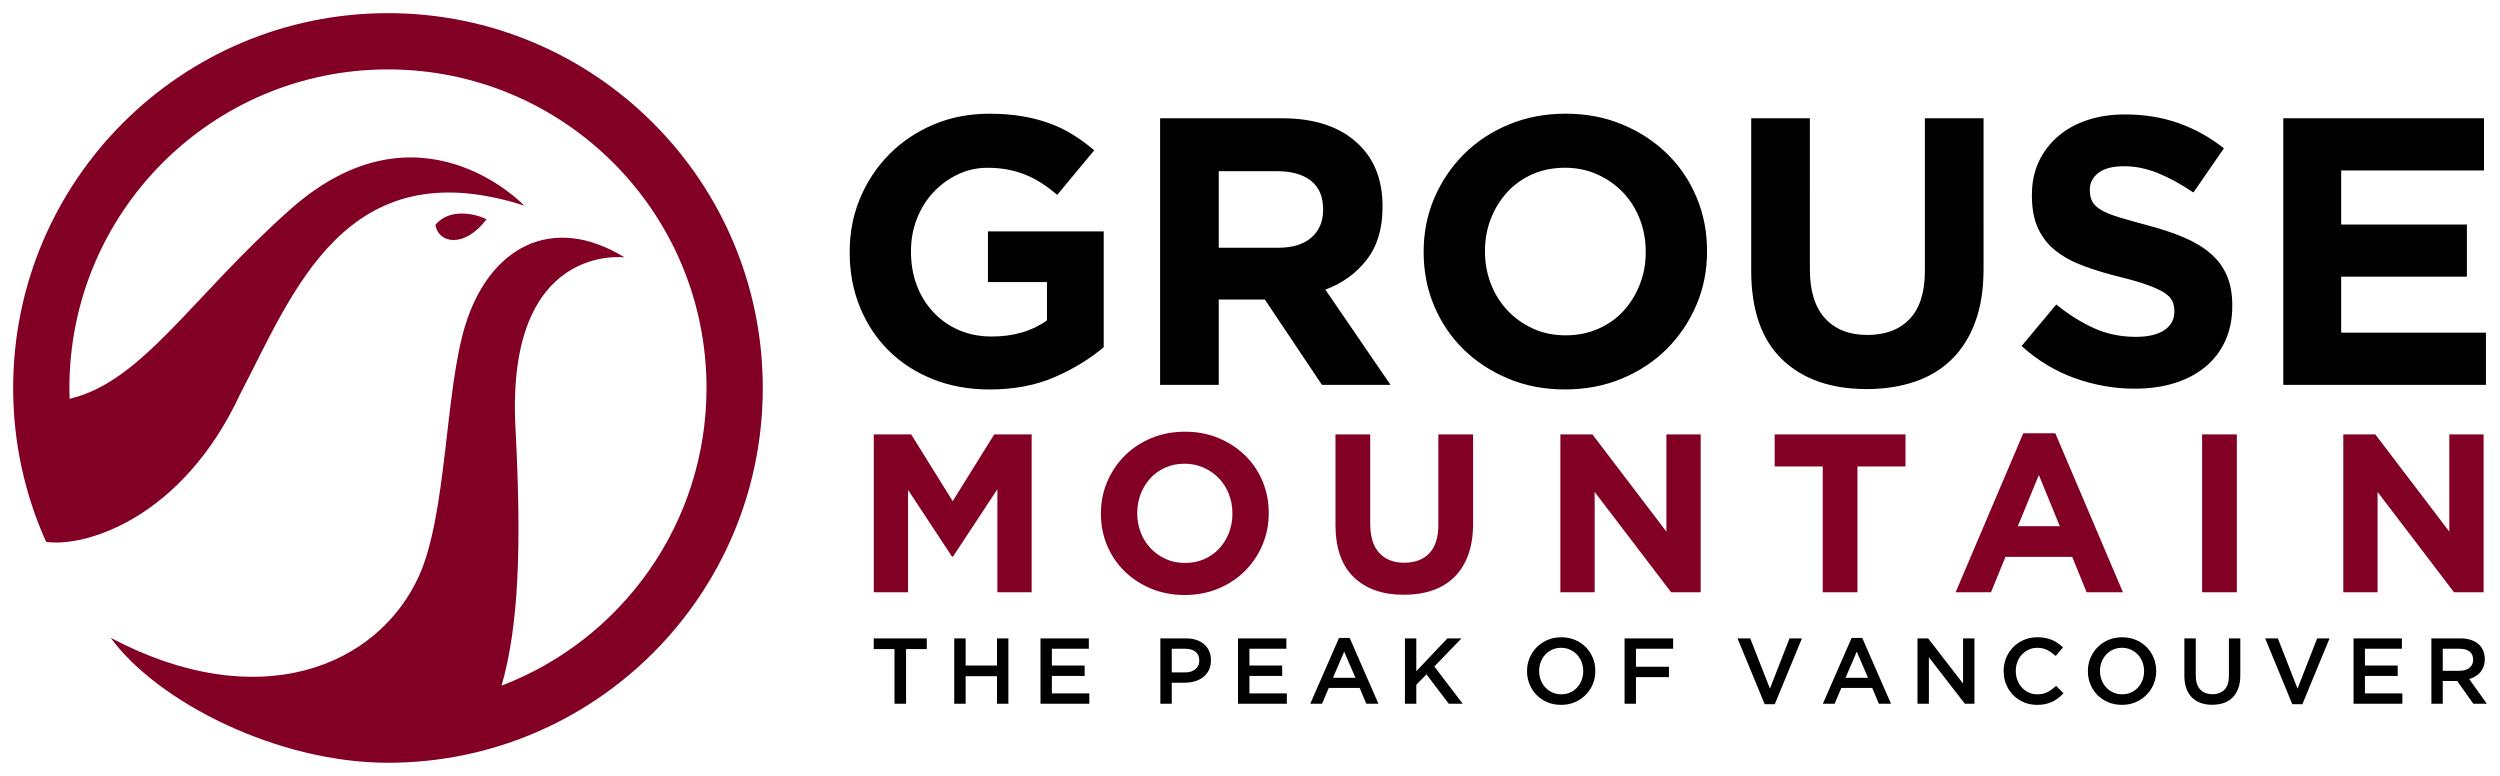
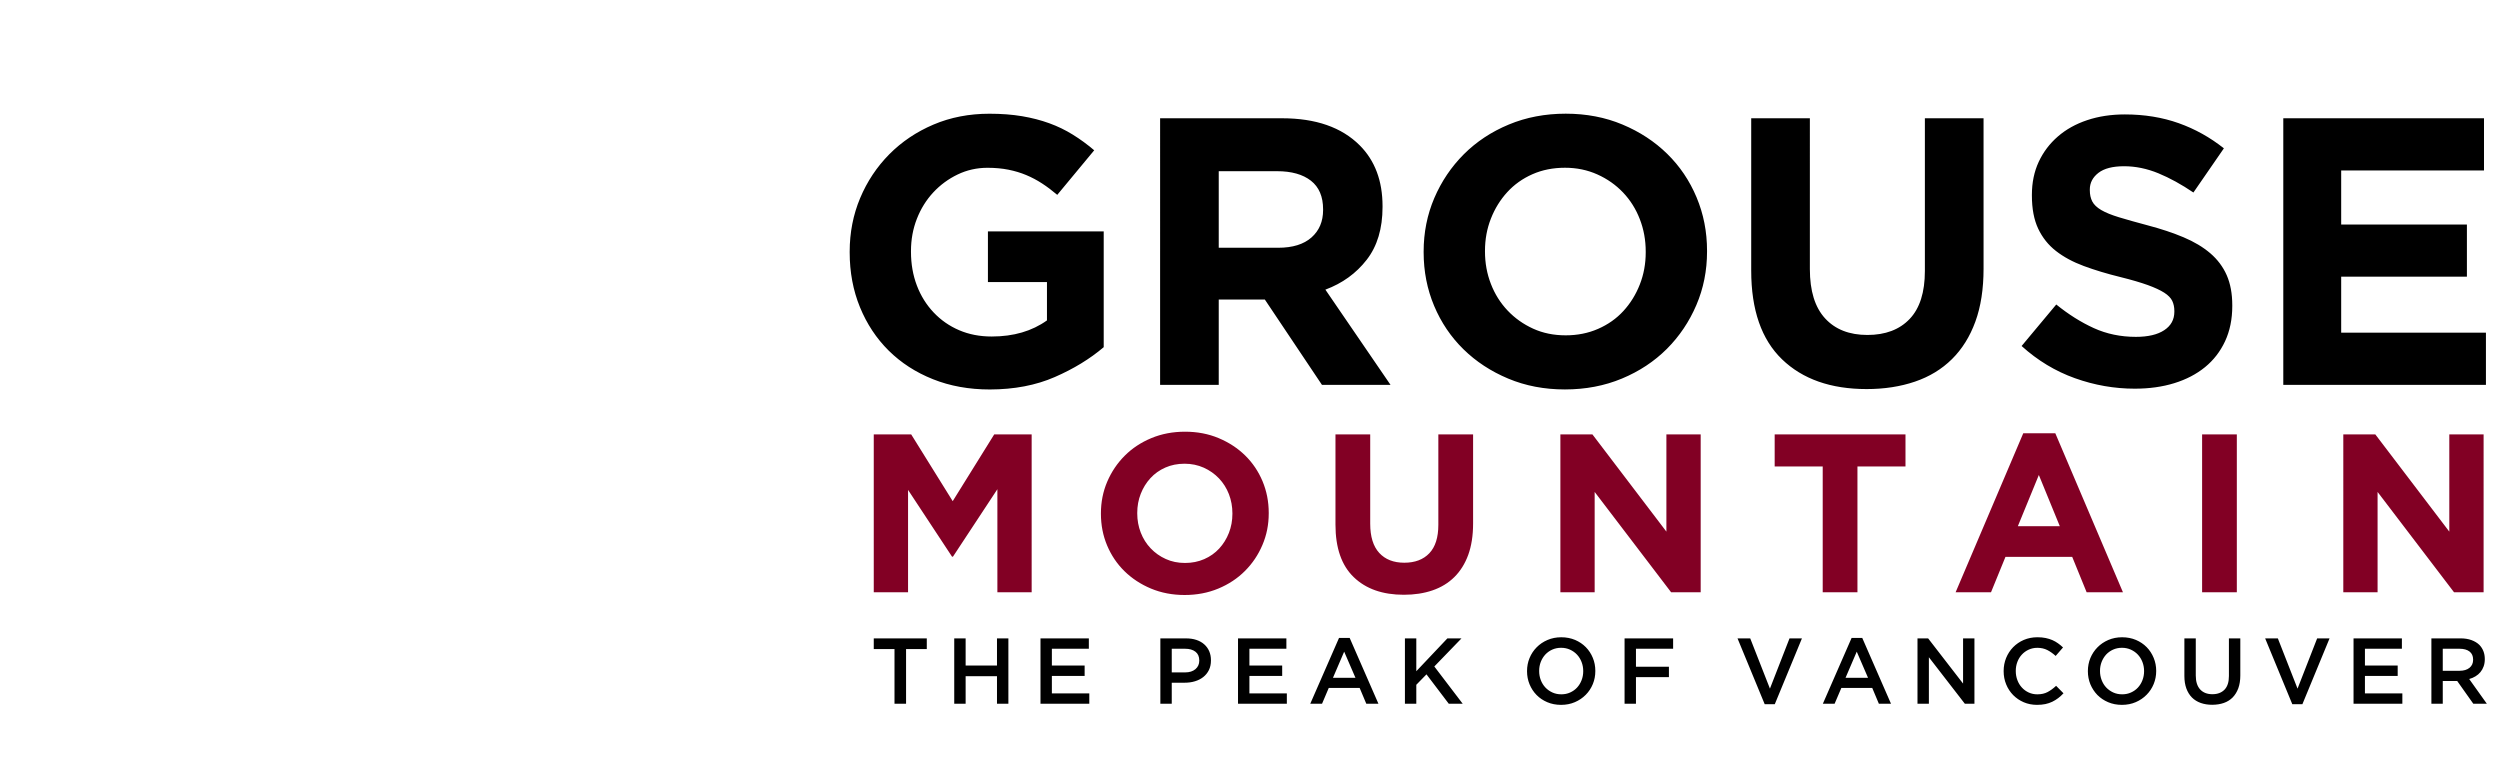
<svg xmlns="http://www.w3.org/2000/svg" version="1.1" id="Layer_1" x="0px" y="0px" width="190px" height="59px" viewBox="0 0 190 59" enable-background="new 0 0 190 59" xml:space="preserve">
  <path d="M184.786,53.484h0.864v-1.73h1.083h0.014l1.224,1.73H189l-1.341-1.879c0.176-0.047,0.334-0.117,0.479-0.205  c0.146-0.086,0.269-0.193,0.373-0.318c0.104-0.125,0.186-0.27,0.245-0.434c0.059-0.162,0.089-0.346,0.089-0.551v-0.012  c0-0.217-0.036-0.416-0.106-0.596s-0.174-0.338-0.306-0.477c-0.161-0.156-0.362-0.277-0.603-0.365  c-0.242-0.088-0.519-0.131-0.83-0.131h-2.214V53.484z M185.65,50.979v-1.674h1.275c0.326,0,0.58,0.07,0.761,0.211  c0.181,0.139,0.271,0.346,0.271,0.615v0.016c0,0.256-0.093,0.459-0.278,0.609c-0.185,0.148-0.433,0.223-0.745,0.223H185.65z   M178.869,53.484h3.71v-0.787h-2.844v-1.326h2.489v-0.789h-2.489v-1.277h2.809v-0.787h-3.675V53.484z M174.215,53.52h0.767  l2.064-5.002h-0.943l-1.49,3.818l-1.496-3.818h-0.965L174.215,53.52z M169.011,53.424c0.263-0.092,0.485-0.232,0.671-0.418  c0.183-0.188,0.327-0.422,0.43-0.699c0.101-0.279,0.152-0.604,0.152-0.973v-2.816h-0.866v2.859c0,0.459-0.11,0.805-0.335,1.037  c-0.224,0.23-0.53,0.346-0.921,0.346c-0.394,0-0.703-0.119-0.928-0.361c-0.222-0.24-0.335-0.594-0.335-1.057v-2.824h-0.866v2.859  c0,0.359,0.051,0.674,0.15,0.947c0.1,0.271,0.241,0.5,0.425,0.686c0.185,0.184,0.408,0.322,0.667,0.414  c0.26,0.092,0.552,0.139,0.873,0.139C168.454,53.562,168.749,53.516,169.011,53.424 M162.317,53.363  c0.317-0.137,0.591-0.322,0.823-0.559c0.231-0.232,0.411-0.504,0.539-0.814c0.127-0.311,0.192-0.639,0.192-0.99v-0.014  c0-0.35-0.065-0.68-0.192-0.988c-0.128-0.311-0.305-0.582-0.532-0.814c-0.228-0.23-0.499-0.414-0.815-0.549  c-0.316-0.133-0.668-0.203-1.051-0.203s-0.732,0.07-1.051,0.207c-0.314,0.137-0.591,0.322-0.821,0.557  c-0.232,0.234-0.411,0.506-0.541,0.816c-0.126,0.309-0.19,0.639-0.19,0.988v0.014c0,0.352,0.064,0.682,0.19,0.992  c0.13,0.309,0.308,0.578,0.532,0.812c0.229,0.23,0.5,0.414,0.818,0.549c0.315,0.135,0.665,0.203,1.048,0.203  C161.651,53.57,162,53.5,162.317,53.363 M160.603,52.627c-0.206-0.096-0.384-0.223-0.533-0.381  c-0.148-0.158-0.263-0.346-0.346-0.561c-0.082-0.215-0.124-0.443-0.124-0.686v-0.014c0-0.242,0.042-0.469,0.124-0.682  c0.083-0.211,0.197-0.396,0.342-0.557c0.146-0.156,0.322-0.283,0.527-0.375c0.204-0.092,0.43-0.139,0.674-0.139  c0.245,0,0.472,0.047,0.679,0.141c0.208,0.096,0.386,0.221,0.534,0.381c0.147,0.158,0.264,0.346,0.346,0.561  s0.124,0.443,0.124,0.684v0.014c0,0.242-0.042,0.469-0.124,0.682c-0.082,0.215-0.196,0.398-0.343,0.559  c-0.146,0.158-0.321,0.283-0.526,0.375c-0.205,0.094-0.43,0.139-0.675,0.139C161.037,52.768,160.81,52.721,160.603,52.627   M155.447,53.51c0.19-0.041,0.367-0.1,0.528-0.178c0.16-0.078,0.311-0.172,0.45-0.277c0.139-0.105,0.273-0.229,0.4-0.365  l-0.561-0.568c-0.212,0.199-0.429,0.357-0.646,0.473s-0.479,0.174-0.78,0.174c-0.236,0-0.455-0.045-0.657-0.139  c-0.201-0.092-0.375-0.219-0.52-0.379c-0.147-0.16-0.262-0.35-0.341-0.564c-0.081-0.215-0.121-0.443-0.121-0.686v-0.014  c0-0.242,0.04-0.469,0.121-0.682c0.079-0.211,0.193-0.396,0.341-0.557c0.145-0.156,0.318-0.283,0.52-0.375  c0.202-0.092,0.421-0.139,0.657-0.139c0.283,0,0.536,0.057,0.76,0.17c0.222,0.115,0.432,0.264,0.632,0.447l0.56-0.645  c-0.119-0.115-0.244-0.217-0.377-0.312s-0.276-0.178-0.432-0.246c-0.157-0.068-0.328-0.121-0.516-0.16  c-0.187-0.037-0.393-0.057-0.62-0.057c-0.378,0-0.724,0.07-1.036,0.203c-0.311,0.135-0.581,0.32-0.811,0.553  c-0.228,0.234-0.405,0.508-0.532,0.816c-0.126,0.311-0.189,0.641-0.189,0.996v0.014c0,0.357,0.064,0.689,0.193,1.002  c0.128,0.312,0.306,0.582,0.532,0.812c0.227,0.229,0.492,0.41,0.8,0.543c0.307,0.131,0.643,0.199,1.007,0.199  C155.043,53.57,155.255,53.549,155.447,53.51 M145.729,53.484h0.866v-3.533l2.733,3.533h0.729v-4.967h-0.864v3.434l-2.655-3.434  h-0.809V53.484z M138.537,53.484h0.893l0.512-1.199h2.349l0.503,1.199h0.922l-2.185-5.002h-0.809L138.537,53.484z M140.261,51.512  l0.852-1.986l0.857,1.986H140.261z M134.117,53.52h0.766l2.064-5.002h-0.944l-1.488,3.818l-1.497-3.818h-0.966L134.117,53.52z   M123.467,53.484h0.866v-2.021h2.505v-0.789h-2.505v-1.369h2.824v-0.787h-3.69V53.484z M119.693,53.363  c0.318-0.137,0.592-0.322,0.824-0.559c0.23-0.232,0.411-0.504,0.538-0.814c0.128-0.311,0.19-0.639,0.19-0.99v-0.014  c0-0.35-0.062-0.68-0.19-0.988c-0.127-0.311-0.305-0.582-0.533-0.814c-0.227-0.23-0.499-0.414-0.813-0.549  c-0.318-0.133-0.668-0.203-1.051-0.203c-0.384,0-0.733,0.07-1.05,0.207c-0.318,0.137-0.592,0.322-0.823,0.557  c-0.232,0.234-0.411,0.506-0.539,0.816c-0.128,0.309-0.191,0.639-0.191,0.988v0.014c0,0.352,0.063,0.682,0.191,0.992  c0.128,0.309,0.304,0.578,0.532,0.812c0.225,0.23,0.497,0.414,0.815,0.549c0.315,0.135,0.666,0.203,1.05,0.203  C119.026,53.57,119.376,53.5,119.693,53.363 M117.979,52.627c-0.207-0.096-0.385-0.223-0.533-0.381s-0.264-0.346-0.347-0.561  c-0.082-0.215-0.123-0.443-0.123-0.686v-0.014c0-0.242,0.041-0.469,0.123-0.682c0.083-0.211,0.197-0.396,0.344-0.557  c0.146-0.156,0.32-0.283,0.525-0.375s0.43-0.139,0.675-0.139s0.471,0.047,0.679,0.141c0.207,0.096,0.385,0.221,0.533,0.381  c0.148,0.158,0.263,0.346,0.346,0.561s0.124,0.443,0.124,0.684v0.014c0,0.242-0.041,0.469-0.124,0.682  c-0.083,0.215-0.196,0.398-0.343,0.559c-0.146,0.158-0.321,0.283-0.525,0.375c-0.205,0.094-0.43,0.139-0.675,0.139  C118.412,52.768,118.186,52.721,117.979,52.627 M106.774,53.484h0.865v-1.441l0.773-0.793l1.695,2.234h1.058l-2.157-2.832  l2.065-2.135h-1.072l-2.362,2.496v-2.496h-0.865V53.484z M99.58,53.484h0.895l0.51-1.199h2.349l0.505,1.199h0.922l-2.186-5.002  h-0.809L99.58,53.484z M101.305,51.512l0.852-1.986l0.858,1.986H101.305z M94.089,53.484H97.8v-0.787h-2.845v-1.326h2.491v-0.789  h-2.491v-1.277h2.81v-0.787h-3.676V53.484z M88.187,53.484h0.866v-1.598h0.988c0.275,0,0.533-0.035,0.775-0.109  c0.241-0.072,0.452-0.18,0.632-0.322s0.322-0.318,0.428-0.529c0.104-0.209,0.156-0.455,0.156-0.734v-0.014  c0-0.252-0.044-0.479-0.131-0.682c-0.088-0.203-0.213-0.377-0.376-0.523s-0.362-0.26-0.596-0.338s-0.495-0.117-0.784-0.117h-1.958  V53.484z M89.053,51.102v-1.797h1.017c0.328,0,0.589,0.074,0.783,0.225c0.195,0.15,0.292,0.373,0.292,0.666v0.014  c0,0.262-0.096,0.477-0.288,0.643c-0.192,0.164-0.455,0.25-0.787,0.25H89.053z M79.077,53.484h3.71v-0.787h-2.845v-1.326h2.49  v-0.789h-2.49v-1.277h2.81v-0.787h-3.675V53.484z M72.522,53.484h0.866v-2.094h2.383v2.094h0.866v-4.967h-0.866v2.064h-2.383v-2.064  h-0.866V53.484z M67.982,53.484h0.879v-4.156h1.575v-0.811h-4.03v0.811h1.576V53.484z" />
  <path d="M173.531,29.25h15.4v-3.966h-11.001v-4.256h9.555v-3.965h-9.555v-4.11h10.854V8.987h-15.254V29.25z M165.248,29.12  c0.903-0.279,1.682-0.685,2.333-1.216c0.652-0.531,1.16-1.188,1.524-1.969c0.364-0.781,0.548-1.673,0.548-2.676v-0.059  c0-0.887-0.143-1.649-0.423-2.286s-0.696-1.191-1.246-1.664c-0.554-0.473-1.23-0.878-2.033-1.216  c-0.802-0.338-1.717-0.643-2.742-0.912c-0.872-0.233-1.593-0.435-2.161-0.608c-0.571-0.173-1.022-0.357-1.353-0.55  c-0.327-0.192-0.556-0.41-0.681-0.65c-0.126-0.243-0.188-0.526-0.188-0.855V14.4c0-0.501,0.217-0.922,0.651-1.26  c0.435-0.337,1.086-0.506,1.954-0.506c0.867,0,1.736,0.179,2.605,0.535c0.867,0.358,1.756,0.846,2.663,1.462l2.316-3.358  c-1.044-0.829-2.186-1.467-3.431-1.911c-1.246-0.443-2.61-0.666-4.097-0.666c-1.042,0-1.997,0.145-2.86,0.435  c-0.867,0.289-1.61,0.704-2.233,1.245c-0.623,0.541-1.107,1.182-1.452,1.924c-0.345,0.743-0.518,1.578-0.518,2.505v0.058  c0,1.004,0.16,1.842,0.479,2.518c0.32,0.676,0.77,1.241,1.351,1.694c0.58,0.453,1.286,0.835,2.118,1.143  c0.833,0.308,1.761,0.589,2.786,0.84c0.852,0.211,1.543,0.416,2.076,0.607c0.531,0.193,0.948,0.387,1.248,0.579  c0.3,0.193,0.503,0.401,0.608,0.621c0.107,0.223,0.161,0.479,0.161,0.768v0.058c0,0.598-0.257,1.066-0.769,1.403  c-0.511,0.338-1.229,0.507-2.156,0.507c-1.157,0-2.224-0.223-3.198-0.666c-0.974-0.444-1.925-1.042-2.852-1.794l-2.634,3.155  c1.216,1.1,2.566,1.916,4.053,2.447c1.485,0.531,3,0.796,4.545,0.796C163.343,29.54,164.344,29.4,165.248,29.12 M145.539,29.003  c1.101-0.375,2.035-0.945,2.808-1.708c0.771-0.762,1.365-1.712,1.78-2.851c0.416-1.139,0.623-2.48,0.623-4.024V8.987h-4.459v11.608  c0,1.62-0.386,2.836-1.157,3.646c-0.772,0.811-1.844,1.216-3.213,1.216s-2.442-0.419-3.213-1.259  c-0.773-0.84-1.158-2.089-1.158-3.749V8.987h-4.458v11.579c0,2.992,0.782,5.239,2.346,6.745c1.562,1.505,3.704,2.258,6.426,2.258  C143.214,29.569,144.438,29.379,145.539,29.003 M123.265,28.772c1.322-0.55,2.46-1.303,3.417-2.257  c0.953-0.956,1.701-2.066,2.241-3.33c0.542-1.263,0.812-2.619,0.812-4.066v-0.058c0-1.447-0.266-2.803-0.797-4.067  c-0.53-1.264-1.273-2.365-2.228-3.3c-0.955-0.937-2.09-1.68-3.401-2.229c-1.312-0.55-2.75-0.825-4.312-0.825  c-1.563,0-3.008,0.275-4.328,0.825c-1.323,0.55-2.46,1.303-3.416,2.257c-0.956,0.957-1.703,2.066-2.245,3.329  c-0.54,1.265-0.811,2.621-0.811,4.068v0.058c0,1.446,0.267,2.803,0.797,4.067c0.531,1.264,1.274,2.363,2.229,3.3  c0.956,0.937,2.089,1.679,3.401,2.229c1.312,0.551,2.749,0.825,4.312,0.825C120.501,29.597,121.943,29.323,123.265,28.772   M116.521,24.98c-0.743-0.338-1.39-0.795-1.94-1.375c-0.549-0.579-0.975-1.254-1.272-2.025c-0.3-0.772-0.45-1.593-0.45-2.461v-0.058  c0-0.869,0.15-1.684,0.45-2.447c0.298-0.761,0.713-1.432,1.244-2.012c0.53-0.579,1.167-1.032,1.911-1.36  c0.742-0.328,1.567-0.493,2.474-0.493c0.889,0,1.708,0.17,2.461,0.508c0.752,0.337,1.403,0.795,1.955,1.374  c0.55,0.58,0.975,1.254,1.272,2.026c0.3,0.772,0.449,1.593,0.449,2.461v0.058c0,0.869-0.149,1.684-0.449,2.445  c-0.298,0.763-0.714,1.433-1.244,2.012c-0.53,0.579-1.173,1.032-1.926,1.361c-0.752,0.329-1.572,0.492-2.459,0.492  C118.088,25.486,117.263,25.318,116.521,24.98 M88.167,29.25h4.457v-6.485h3.444h0.06l4.341,6.485h5.211l-4.951-7.237  c1.294-0.482,2.341-1.24,3.142-2.273c0.801-1.032,1.202-2.368,1.202-4.008v-0.058c0-1.93-0.579-3.474-1.738-4.631  c-1.37-1.369-3.337-2.055-5.904-2.055h-9.263V29.25z M92.624,18.83v-5.819h4.43c1.1,0,1.959,0.241,2.576,0.723  c0.617,0.483,0.925,1.207,0.925,2.172v0.057c0,0.869-0.294,1.563-0.882,2.084c-0.588,0.521-1.433,0.783-2.532,0.783H92.624z   M80.162,28.656c1.438-0.626,2.678-1.385,3.72-2.271v-8.801h-8.8v3.851h4.487v2.916c-1.139,0.815-2.538,1.224-4.197,1.224  c-0.908,0-1.733-0.159-2.476-0.479c-0.743-0.318-1.39-0.768-1.939-1.348c-0.55-0.581-0.976-1.262-1.274-2.045  c-0.299-0.784-0.449-1.639-0.449-2.567v-0.058c0-0.871,0.149-1.687,0.449-2.452c0.299-0.764,0.714-1.431,1.245-2.002  c0.531-0.571,1.148-1.025,1.852-1.363c0.705-0.339,1.462-0.509,2.273-0.509c0.578,0,1.11,0.05,1.592,0.146  c0.482,0.097,0.931,0.232,1.346,0.406c0.416,0.173,0.815,0.385,1.202,0.636c0.386,0.252,0.772,0.541,1.158,0.869l2.808-3.387  c-0.521-0.444-1.062-0.84-1.622-1.187c-0.559-0.348-1.157-0.638-1.794-0.869c-0.637-0.231-1.327-0.41-2.069-0.535  c-0.744-0.125-1.569-0.188-2.476-0.188c-1.544,0-2.962,0.275-4.255,0.825s-2.412,1.303-3.358,2.257  c-0.946,0.957-1.684,2.066-2.214,3.329c-0.53,1.265-0.796,2.621-0.796,4.068v0.058c0,1.504,0.26,2.894,0.782,4.168  c0.521,1.272,1.25,2.373,2.185,3.3c0.937,0.926,2.055,1.649,3.358,2.17c1.303,0.521,2.745,0.782,4.328,0.782  C77.08,29.597,78.725,29.283,80.162,28.656" />
  <path fill="#820024" d="M178.092,45.014h2.604v-7.627l5.812,7.627h2.246V33.016h-2.607v7.387l-5.622-7.387h-2.434V45.014z   M167.36,45.014h2.639V33.016h-2.639V45.014z M148.626,45.014h2.69l1.099-2.691h5.073l1.097,2.691h2.76l-5.142-12.086h-2.435  L148.626,45.014z M153.356,39.992l1.596-3.893l1.594,3.893H153.356z M138.526,45.014h2.64v-9.564h3.651v-2.434h-9.942v2.434h3.651  V45.014z M118.589,45.014h2.605v-7.627l5.812,7.627h2.246V33.016h-2.606v7.387l-5.621-7.387h-2.436V45.014z M108.868,44.869  c0.653-0.223,1.207-0.561,1.663-1.012c0.457-0.451,0.81-1.016,1.055-1.688c0.245-0.676,0.369-1.469,0.369-2.383v-6.771h-2.641v6.873  c0,0.961-0.229,1.68-0.686,2.16s-1.092,0.719-1.903,0.719c-0.811,0-1.445-0.248-1.902-0.744c-0.458-0.498-0.687-1.238-0.687-2.221  v-6.787h-2.64v6.855c0,1.773,0.463,3.104,1.39,3.994c0.925,0.893,2.193,1.338,3.805,1.338  C107.491,45.203,108.218,45.092,108.868,44.869 M92.592,44.732c0.783-0.326,1.458-0.771,2.023-1.338  c0.566-0.564,1.009-1.223,1.328-1.973c0.321-0.748,0.481-1.551,0.481-2.406v-0.033c0-0.859-0.158-1.66-0.471-2.41  c-0.316-0.748-0.754-1.4-1.32-1.955c-0.567-0.555-1.238-0.994-2.015-1.32c-0.777-0.326-1.629-0.488-2.554-0.488  c-0.926,0-1.781,0.162-2.563,0.488c-0.783,0.326-1.457,0.771-2.023,1.338c-0.565,0.566-1.008,1.225-1.328,1.971  c-0.321,0.75-0.48,1.553-0.48,2.41v0.033c0,0.857,0.157,1.66,0.471,2.408c0.315,0.748,0.755,1.4,1.321,1.955  c0.565,0.553,1.235,0.994,2.013,1.32c0.777,0.324,1.629,0.488,2.555,0.488C90.954,45.221,91.81,45.057,92.592,44.732 M88.598,42.484  c-0.439-0.197-0.823-0.469-1.148-0.812c-0.326-0.342-0.578-0.742-0.754-1.199c-0.177-0.457-0.265-0.943-0.265-1.457v-0.033  c0-0.518,0.088-1,0.265-1.451c0.176-0.451,0.422-0.848,0.736-1.191c0.315-0.344,0.692-0.611,1.131-0.805  c0.44-0.195,0.929-0.293,1.466-0.293c0.525,0,1.012,0.102,1.458,0.301c0.445,0.201,0.831,0.473,1.156,0.814  c0.326,0.344,0.578,0.744,0.755,1.199c0.176,0.457,0.265,0.943,0.265,1.459v0.033c0,0.514-0.089,0.998-0.265,1.449  c-0.177,0.451-0.424,0.85-0.738,1.191c-0.315,0.342-0.695,0.611-1.14,0.805c-0.445,0.195-0.932,0.291-1.457,0.291  C89.526,42.785,89.038,42.686,88.598,42.484 M66.407,45.014h2.605v-7.781l3.343,5.074h0.069l3.377-5.127v7.834h2.605V33.016h-2.846  l-3.154,5.072l-3.154-5.072h-2.846V45.014z" />
-   <path fill="#820024" d="M57.971,29.485C57.971,13.753,45.217,1,29.486,1C13.753,1,1,13.753,1,29.485  c0,4.167,0.896,8.126,2.504,11.693c2.877,0.445,10.346-1.707,14.771-11.278c3.989-7.6,7.949-18.656,21.571-14.272  c0,0-7.969-8.436-17.794,0.294c-7.567,6.725-11.211,13.062-16.762,14.389c-0.008-0.273-0.015-0.55-0.015-0.826  c0-13.371,10.839-24.21,24.21-24.21c13.371,0,24.21,10.84,24.21,24.21c0,10.328-6.469,19.144-15.575,22.623  c1.296-4.529,1.536-10.459,1.055-19.6c-0.744-14.131,8.295-12.946,8.295-12.946c-5.53-3.396-10.31-0.75-12.126,5.215  c-1.532,5.025-1.381,14.383-3.525,19.051c-3.121,6.793-12.096,10.621-23.403,4.648c3.519,4.836,12.619,9.494,21.069,9.494  C45.217,57.971,57.971,45.217,57.971,29.485 M33.093,17.082c0.227,1.456,2.24,1.776,3.88-0.417  C36.257,16.287,34.208,15.745,33.093,17.082" />
</svg>